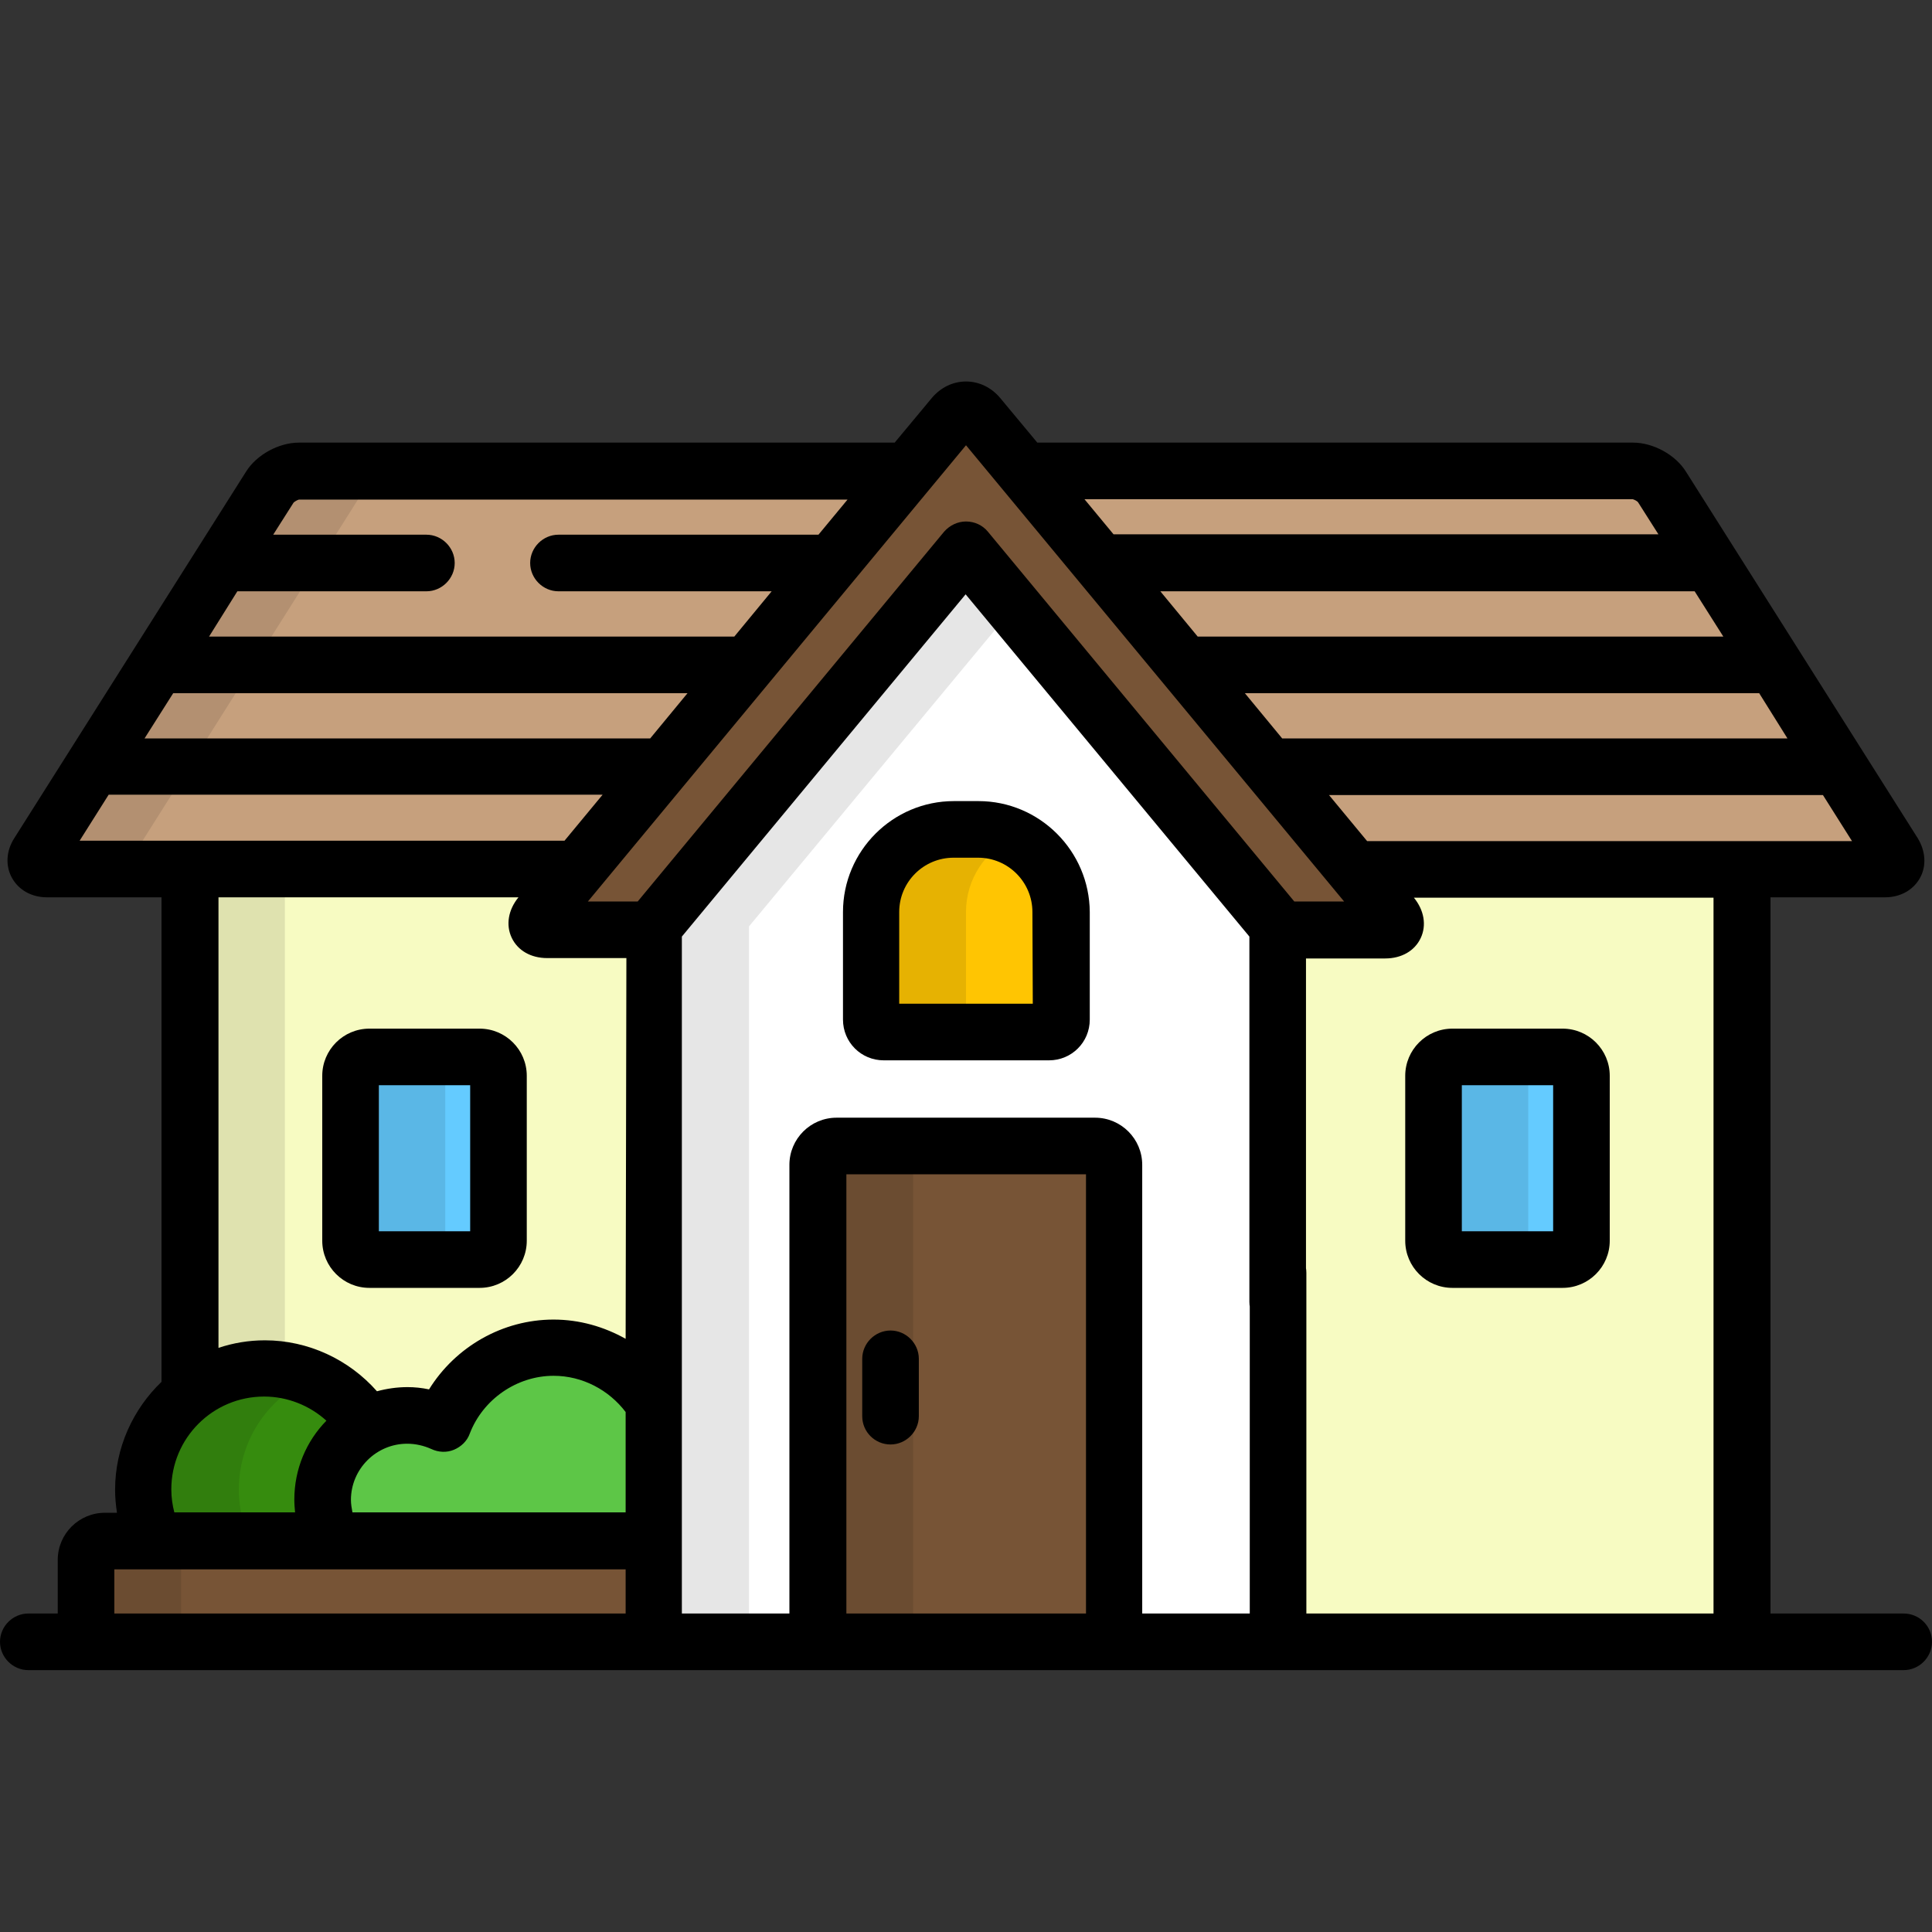
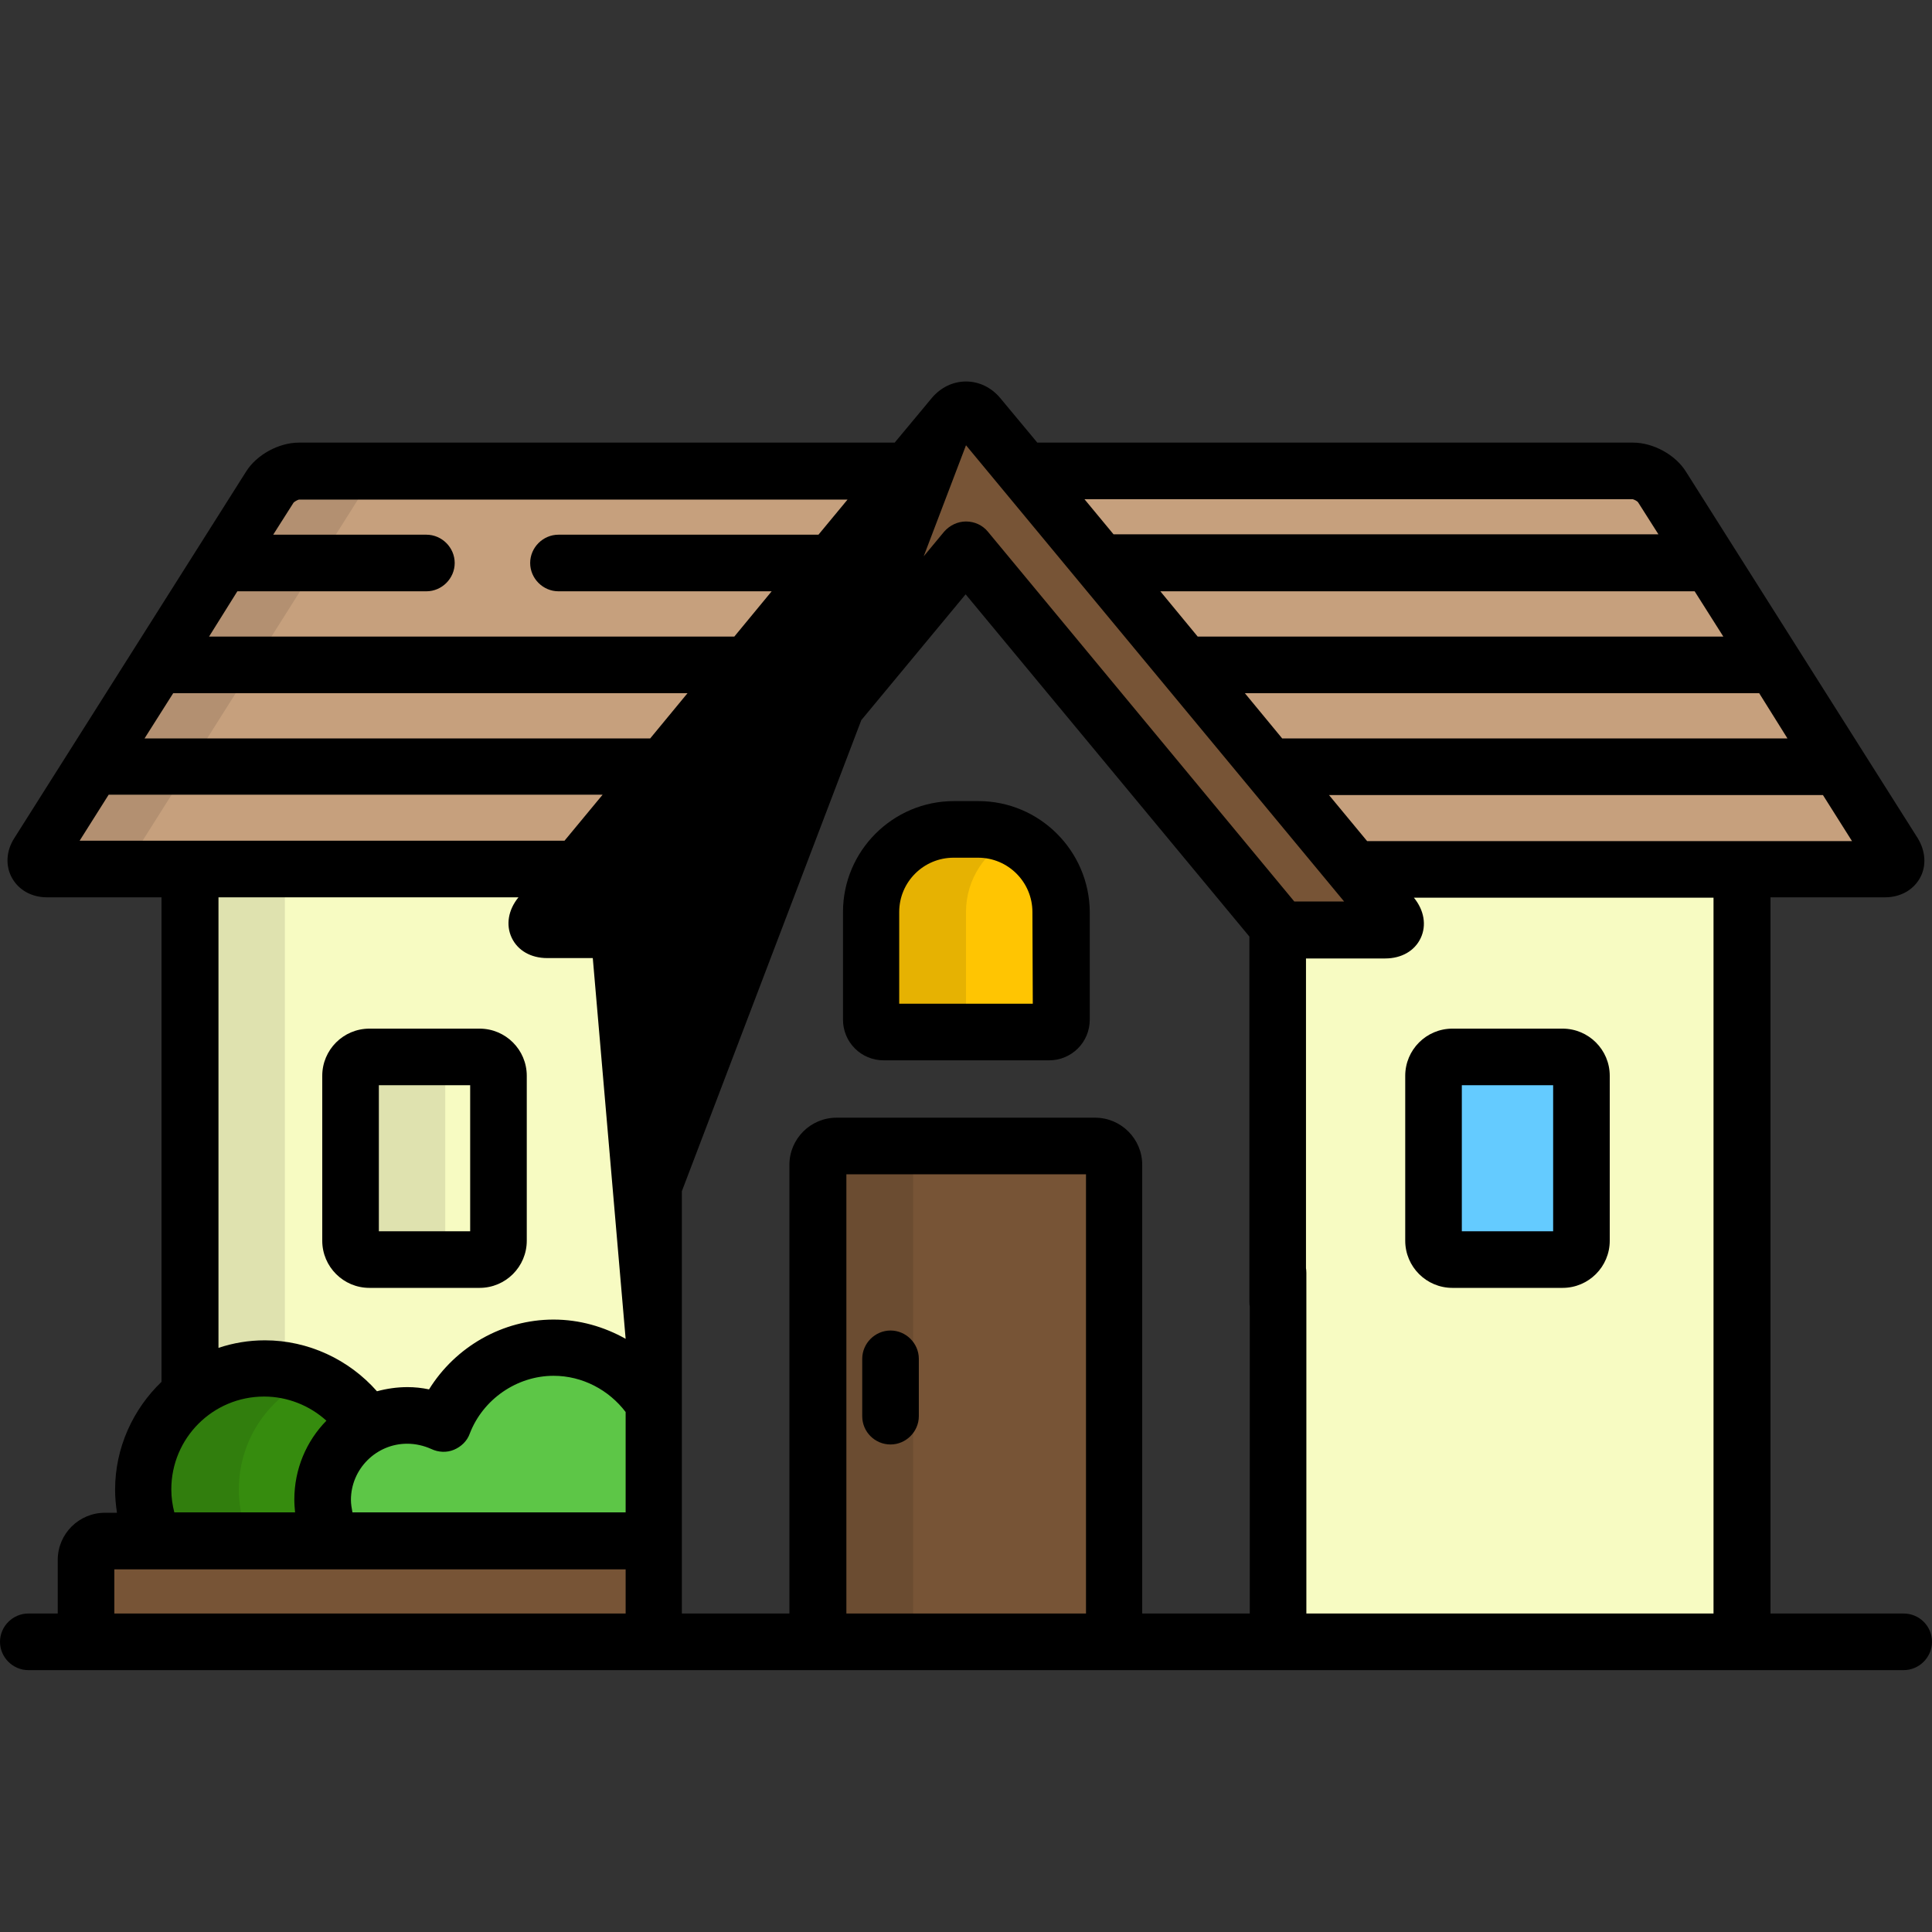
<svg xmlns="http://www.w3.org/2000/svg" version="1.1" id="Capa_1" x="0px" y="0px" viewBox="0 0 512 512" style="enable-background:new 0 0 512 512;" xml:space="preserve">
  <rect x="0" y="0" width="512" height="512" fill="#333333" stroke="none" />
  <style type="text/css">
	.st0{fill:#F7FBC2;}
	.st1{fill:#C6A07D;}
	.st2{opacity:0.1;}
	.st3{fill:#368C0E;}
	.st4{opacity:0.1;enable-background:new    ;}
	.st5{fill:#5DC647;}
	.st6{fill:#775436;}
	.st7{fill:#FFFFFF;}
	.st8{fill:#64CBFF;}
	.st9{fill:#FFC502;}
</style>
  <g>
    <path class="st0" d="M144.8,246.4c-2.8,0-3.6-1.7-1.8-3.8l10.2-12.3H50.3v139.2c5.5-4.3,12.3-6.9,19.8-6.9c11.5,0,21.5,6,27.2,15.1   l0,0c3.2-1.7,6.8-2.7,10.6-2.7c3.4,0,6.7,0.8,9.6,2.1c4.5-11.7,15.9-20.1,29.2-20.1c11.2,0,21.1,5.9,26.6,14.8V246.4H144.8z" />
    <path class="st0" d="M358.8,230.3l10.2,12.3c1.8,2.1,0.9,3.8-1.8,3.8h-28.5v188.6h123V230.3H358.8z" />
  </g>
  <path class="st1" d="M501.8,226.1L440.5,129c-1.5-2.3-4.9-4.2-7.7-4.2H271.3l87.5,105.5h140.7C502.2,230.3,503.3,228.4,501.8,226.1z  " />
  <g class="st2">
    <path d="M70.1,362.7c1.8,0,3.7,0.2,5.4,0.5V230.3H50.3v139.2C55.7,365.3,62.6,362.7,70.1,362.7z" />
  </g>
  <path class="st3" d="M97.3,377.8c-5.7-9.1-15.7-15.1-27.2-15.1c-17.7,0-32.1,14.4-32.1,32.1c0,4.8,1.1,9.4,3,13.6h47.3  c-1.8-3.2-2.8-6.9-2.8-10.8C85.5,389,90.3,381.6,97.3,377.8z" />
  <path class="st4" d="M66.3,408.3c-1.9-4.1-3-8.7-3-13.6c0-13.2,8-24.6,19.4-29.5c-3.9-1.7-8.1-2.6-12.6-2.6  c-17.7,0-32.1,14.4-32.1,32.1c0,4.8,1.1,9.4,3,13.6H66.3z" />
  <path class="st5" d="M146.7,357.2c-13.3,0-24.7,8.3-29.2,20.1c-2.9-1.4-6.1-2.1-9.6-2.1c-12.4,0-22.4,10-22.4,22.4  c0,3.9,1,7.6,2.8,10.8h84.9V372C167.7,363.1,157.9,357.2,146.7,357.2z" />
  <path class="st6" d="M27.8,408.3c-2.8,0-5,2.2-5,5v16.7c0,2.8,2.2,5,5,5h145.5v-26.7H27.8z" />
  <g class="st2">
-     <path d="M48,430.1v-16.7c0-2.8,2.2-5,5-5H27.8c-2.8,0-5,2.2-5,5v16.7c0,2.8,2.2,5,5,5H53C50.2,435.1,48,432.8,48,430.1z" />
-   </g>
+     </g>
  <path class="st1" d="M240.7,124.8H79.2c-2.8,0-6.2,1.9-7.7,4.2l-61.3,97.1c-1.5,2.3-0.4,4.2,2.3,4.2h140.7L240.7,124.8z" />
  <g class="st2">
    <path d="M35.7,226.1L97,129c1.5-2.3,4.9-4.2,7.7-4.2H79.2c-2.8,0-6.2,1.9-7.7,4.2l-61.3,97.1c-1.5,2.3-0.4,4.2,2.3,4.2H38   C35.2,230.3,34.2,228.4,35.7,226.1z" />
  </g>
  <path class="st6" d="M369,242.6L259.2,110.1c-1.8-2.1-4.6-2.1-6.4,0L143,242.6c-1.8,2.1-0.9,3.8,1.8,3.8h28.5v-0.9l82.7-99.8  l82.7,99.8v0.9h28.5C369.9,246.4,370.8,244.7,369,242.6z" />
-   <polygon class="st7" points="338.7,435.1 173.3,435.1 173.3,245.5 256,145.8 338.7,245.5 " />
  <g class="st2">
-     <polygon points="268.6,161 256,145.8 173.3,245.5 173.3,435.1 198.5,435.1 198.5,245.5  " />
-   </g>
+     </g>
  <path class="st6" d="M295.3,430.1c0,2.8-2.2,5-5,5h-68.5c-2.8,0-5-2.2-5-5V308.7c0-2.8,2.2-5,5-5h68.5c2.8,0,5,2.2,5,5V430.1z" />
  <g class="st2">
    <path d="M242,430.1V308.7c0-2.8,2.2-5,5-5h-25.3c-2.8,0-5,2.2-5,5v121.4c0,2.8,2.2,5,5,5H247C244.2,435.1,242,432.8,242,430.1z" />
  </g>
-   <path class="st8" d="M132.1,328.8c0,2.8-2.2,5-5,5H97.9c-2.8,0-5-2.2-5-5v-43.7c0-2.8,2.2-5,5-5h29.2c2.8,0,5,2.2,5,5V328.8z" />
  <g class="st2">
    <path d="M118,328.8v-43.7c0-2.8,2.2-5,5-5H97.9c-2.8,0-5,2.2-5,5v43.7c0,2.8,2.2,5,5,5H123C120.2,333.8,118,331.5,118,328.8z" />
  </g>
  <path class="st8" d="M419.1,328.8c0,2.8-2.2,5-5,5h-29.2c-2.8,0-5-2.2-5-5v-43.7c0-2.8,2.2-5,5-5h29.2c2.8,0,5,2.2,5,5V328.8z" />
  <g class="st2">
-     <path d="M405,328.8v-43.7c0-2.8,2.2-5,5-5h-25.1c-2.8,0-5,2.2-5,5v43.7c0,2.8,2.2,5,5,5H410C407.2,333.8,405,331.5,405,328.8z" />
-   </g>
+     </g>
  <path class="st9" d="M234.1,273.5c-1.8,0-3.3-1.5-3.3-3.3v-28.5c0-12.1,9.8-21.9,21.9-21.9h6.5c12.1,0,21.9,9.8,21.9,21.9v28.5  c0,1.8-1.5,3.3-3.3,3.3H234.1z" />
  <g class="st2">
    <path d="M256,270.2v-28.5c0-8.8,5.2-16.3,12.6-19.8c-2.8-1.3-6-2.1-9.3-2.1h-6.5c-12.1,0-21.9,9.8-21.9,21.9v28.5   c0,1.8,1.5,3.3,3.3,3.3h25.2C257.5,273.5,256,272,256,270.2z" />
  </g>
  <path d="M236,382.8c4.1,0,7.5-3.4,7.5-7.5v-15.2c0-4.1-3.4-7.5-7.5-7.5s-7.5,3.4-7.5,7.5v15.2C228.5,379.5,231.9,382.8,236,382.8z" />
  <path d="M127.1,272.6H97.9c-6.9,0-12.5,5.6-12.5,12.5v43.7c0,6.9,5.6,12.5,12.5,12.5h29.2c6.9,0,12.5-5.6,12.5-12.5v-43.7  C139.6,278.2,134,272.6,127.1,272.6z M124.6,326.3h-24.2v-38.7h24.2V326.3z" />
  <path d="M414.1,272.6h-29.2c-6.9,0-12.5,5.6-12.5,12.5v43.7c0,6.9,5.6,12.5,12.5,12.5h29.2c6.9,0,12.5-5.6,12.5-12.5v-43.7  C426.6,278.2,421,272.6,414.1,272.6z M411.6,326.3h-24.2v-38.7h24.2V326.3z" />
  <path d="M259.3,212.3h-6.5c-16.2,0-29.4,13.2-29.4,29.4v28.5c0,6,4.8,10.8,10.8,10.8h43.8c6,0,10.8-4.8,10.8-10.8v-28.5  C288.7,225.5,275.5,212.3,259.3,212.3z M273.7,266h-35.4v-24.3c0-8,6.5-14.4,14.4-14.4h6.5c8,0,14.4,6.5,14.4,14.4L273.7,266  L273.7,266z" />
-   <path d="M504.5,427.6h-35.3V237.8h30.3c4.1,0,7.5-1.9,9.3-5.1s1.5-7.2-0.6-10.6L446.8,125c-2.8-4.5-8.7-7.7-14-7.7H274.9l-9.9-11.9  c-2.3-2.7-5.5-4.3-9-4.3s-6.7,1.6-9,4.3l-9.9,11.9H79.2c-5.3,0-11.2,3.2-14,7.7L3.8,222.1c-2.2,3.4-2.4,7.4-0.6,10.6  c1.8,3.2,5.2,5.1,9.3,5.1h30.3v128.4c-7.5,7.2-12.3,17.4-12.3,28.6c0,2.1,0.2,4.1,0.5,6.1h-3.2c-6.9,0-12.5,5.6-12.5,12.5v14.2H7.5  c-4.1,0-7.5,3.4-7.5,7.5c0,4.1,3.4,7.5,7.5,7.5h497c4.1,0,7.5-3.4,7.5-7.5C512,430.9,508.6,427.6,504.5,427.6z M473.7,195.7H339.8  l-9.9-12h136.3L473.7,195.7z M449.1,156.7l7.6,12H317.4l-9.9-12C307.5,156.7,449.1,156.7,449.1,156.7z M432.7,132.3  c0.4,0.1,1.2,0.5,1.4,0.8l5.4,8.5H295.1l-7.7-9.3H432.7z M62.9,156.7H113c4.1,0,7.5-3.4,7.5-7.5c0-4.1-3.4-7.5-7.5-7.5H72.4l5.4-8.5  c0.3-0.3,1-0.7,1.4-0.8h145.4l-7.7,9.3H148c-4.1,0-7.5,3.4-7.5,7.5c0,4.1,3.4,7.5,7.5,7.5h56.5l-9.9,12H55.4L62.9,156.7z   M45.9,183.7h136.3l-9.9,12H38.3L45.9,183.7z M21.1,222.8l7.7-12.2h130.9l-10.1,12.2H21.1z M78.2,400.8h-32c-0.5-1.9-0.8-4-0.8-6.1  c0-13.6,11-24.6,24.6-24.6c6.2,0,12.1,2.4,16.5,6.4c-5.3,5.4-8.5,12.8-8.5,20.9C78,398.6,78.1,399.7,78.2,400.8z M165.8,427.6H30.3  v-11.7h135.5L165.8,427.6L165.8,427.6z M165.8,400.8H93.4c-0.2-1.1-0.4-2.2-0.4-3.3c0-8.2,6.7-14.9,14.9-14.9c2.2,0,4.4,0.5,6.4,1.4  c1.9,0.9,4.1,1,6,0.2s3.5-2.3,4.2-4.3c3.5-9.1,12.5-15.3,22.2-15.3c7.7,0,14.7,3.8,19.1,9.6L165.8,400.8L165.8,400.8z M165.8,354.8  c-5.7-3.2-12.2-5.1-19.1-5.1c-13.5,0-26,7.2-33,18.5c-1.9-0.4-3.8-0.6-5.7-0.6c-2.8,0-5.5,0.4-8.1,1.1c-7.4-8.4-18.2-13.5-29.7-13.5  c-4.3,0-8.4,0.7-12.3,2V237.8h79.5c-2.7,3.3-3.4,7.3-1.8,10.7c1.6,3.4,5.1,5.4,9.4,5.4h21L165.8,354.8L165.8,354.8z M155.8,238.9  L256,118l100.2,120.9H343l-81.2-98c-1.4-1.7-3.5-2.7-5.8-2.7c-2.2,0-4.3,1-5.8,2.7l-81.2,98H155.8z M287.8,427.6h-63.5V311.2h63.5  V427.6z M454.2,427.6h-108v-90.3c0-4.1-3.2-7.7-7.3-7.8c-4.2-0.1-7.7,3.3-7.7,7.5v90.6h-28.5V308.7c0-6.9-5.6-12.5-12.5-12.5h-68.5  c-6.9,0-12.5,5.6-12.5,12.5v118.9h-28.5V248.2l75.2-90.7l75.2,90.7V345c0,4.1,3.2,7.7,7.3,7.8c4.2,0.1,7.7-3.3,7.7-7.5v-91.3h21  c4.3,0,7.8-2,9.4-5.4c1.6-3.4,0.9-7.4-1.8-10.7h86.8c7.5-6.6,2.9-15-3.6-15h-95.6l-10.1-12.2h130.9l7.7,12.2l-50.6,0  c-4.1,0-7.7,3.2-7.8,7.3c-0.1,4.2,3.3,7.7,7.5,7.7h14.2V427.6z" />
+   <path d="M504.5,427.6h-35.3V237.8h30.3c4.1,0,7.5-1.9,9.3-5.1s1.5-7.2-0.6-10.6L446.8,125c-2.8-4.5-8.7-7.7-14-7.7H274.9l-9.9-11.9  c-2.3-2.7-5.5-4.3-9-4.3s-6.7,1.6-9,4.3l-9.9,11.9H79.2c-5.3,0-11.2,3.2-14,7.7L3.8,222.1c-2.2,3.4-2.4,7.4-0.6,10.6  c1.8,3.2,5.2,5.1,9.3,5.1h30.3v128.4c-7.5,7.2-12.3,17.4-12.3,28.6c0,2.1,0.2,4.1,0.5,6.1h-3.2c-6.9,0-12.5,5.6-12.5,12.5v14.2H7.5  c-4.1,0-7.5,3.4-7.5,7.5c0,4.1,3.4,7.5,7.5,7.5h497c4.1,0,7.5-3.4,7.5-7.5C512,430.9,508.6,427.6,504.5,427.6z M473.7,195.7H339.8  l-9.9-12h136.3L473.7,195.7z M449.1,156.7l7.6,12H317.4l-9.9-12C307.5,156.7,449.1,156.7,449.1,156.7z M432.7,132.3  c0.4,0.1,1.2,0.5,1.4,0.8l5.4,8.5H295.1l-7.7-9.3H432.7z M62.9,156.7H113c4.1,0,7.5-3.4,7.5-7.5c0-4.1-3.4-7.5-7.5-7.5H72.4l5.4-8.5  c0.3-0.3,1-0.7,1.4-0.8h145.4l-7.7,9.3H148c-4.1,0-7.5,3.4-7.5,7.5c0,4.1,3.4,7.5,7.5,7.5h56.5l-9.9,12H55.4L62.9,156.7z   M45.9,183.7h136.3l-9.9,12H38.3L45.9,183.7z M21.1,222.8l7.7-12.2h130.9l-10.1,12.2H21.1z M78.2,400.8h-32c-0.5-1.9-0.8-4-0.8-6.1  c0-13.6,11-24.6,24.6-24.6c6.2,0,12.1,2.4,16.5,6.4c-5.3,5.4-8.5,12.8-8.5,20.9C78,398.6,78.1,399.7,78.2,400.8z M165.8,427.6H30.3  v-11.7h135.5L165.8,427.6L165.8,427.6z M165.8,400.8H93.4c-0.2-1.1-0.4-2.2-0.4-3.3c0-8.2,6.7-14.9,14.9-14.9c2.2,0,4.4,0.5,6.4,1.4  c1.9,0.9,4.1,1,6,0.2s3.5-2.3,4.2-4.3c3.5-9.1,12.5-15.3,22.2-15.3c7.7,0,14.7,3.8,19.1,9.6L165.8,400.8L165.8,400.8z M165.8,354.8  c-5.7-3.2-12.2-5.1-19.1-5.1c-13.5,0-26,7.2-33,18.5c-1.9-0.4-3.8-0.6-5.7-0.6c-2.8,0-5.5,0.4-8.1,1.1c-7.4-8.4-18.2-13.5-29.7-13.5  c-4.3,0-8.4,0.7-12.3,2V237.8h79.5c-2.7,3.3-3.4,7.3-1.8,10.7c1.6,3.4,5.1,5.4,9.4,5.4h21L165.8,354.8L165.8,354.8z L256,118l100.2,120.9H343l-81.2-98c-1.4-1.7-3.5-2.7-5.8-2.7c-2.2,0-4.3,1-5.8,2.7l-81.2,98H155.8z M287.8,427.6h-63.5V311.2h63.5  V427.6z M454.2,427.6h-108v-90.3c0-4.1-3.2-7.7-7.3-7.8c-4.2-0.1-7.7,3.3-7.7,7.5v90.6h-28.5V308.7c0-6.9-5.6-12.5-12.5-12.5h-68.5  c-6.9,0-12.5,5.6-12.5,12.5v118.9h-28.5V248.2l75.2-90.7l75.2,90.7V345c0,4.1,3.2,7.7,7.3,7.8c4.2,0.1,7.7-3.3,7.7-7.5v-91.3h21  c4.3,0,7.8-2,9.4-5.4c1.6-3.4,0.9-7.4-1.8-10.7h86.8c7.5-6.6,2.9-15-3.6-15h-95.6l-10.1-12.2h130.9l7.7,12.2l-50.6,0  c-4.1,0-7.7,3.2-7.8,7.3c-0.1,4.2,3.3,7.7,7.5,7.7h14.2V427.6z" />
</svg>